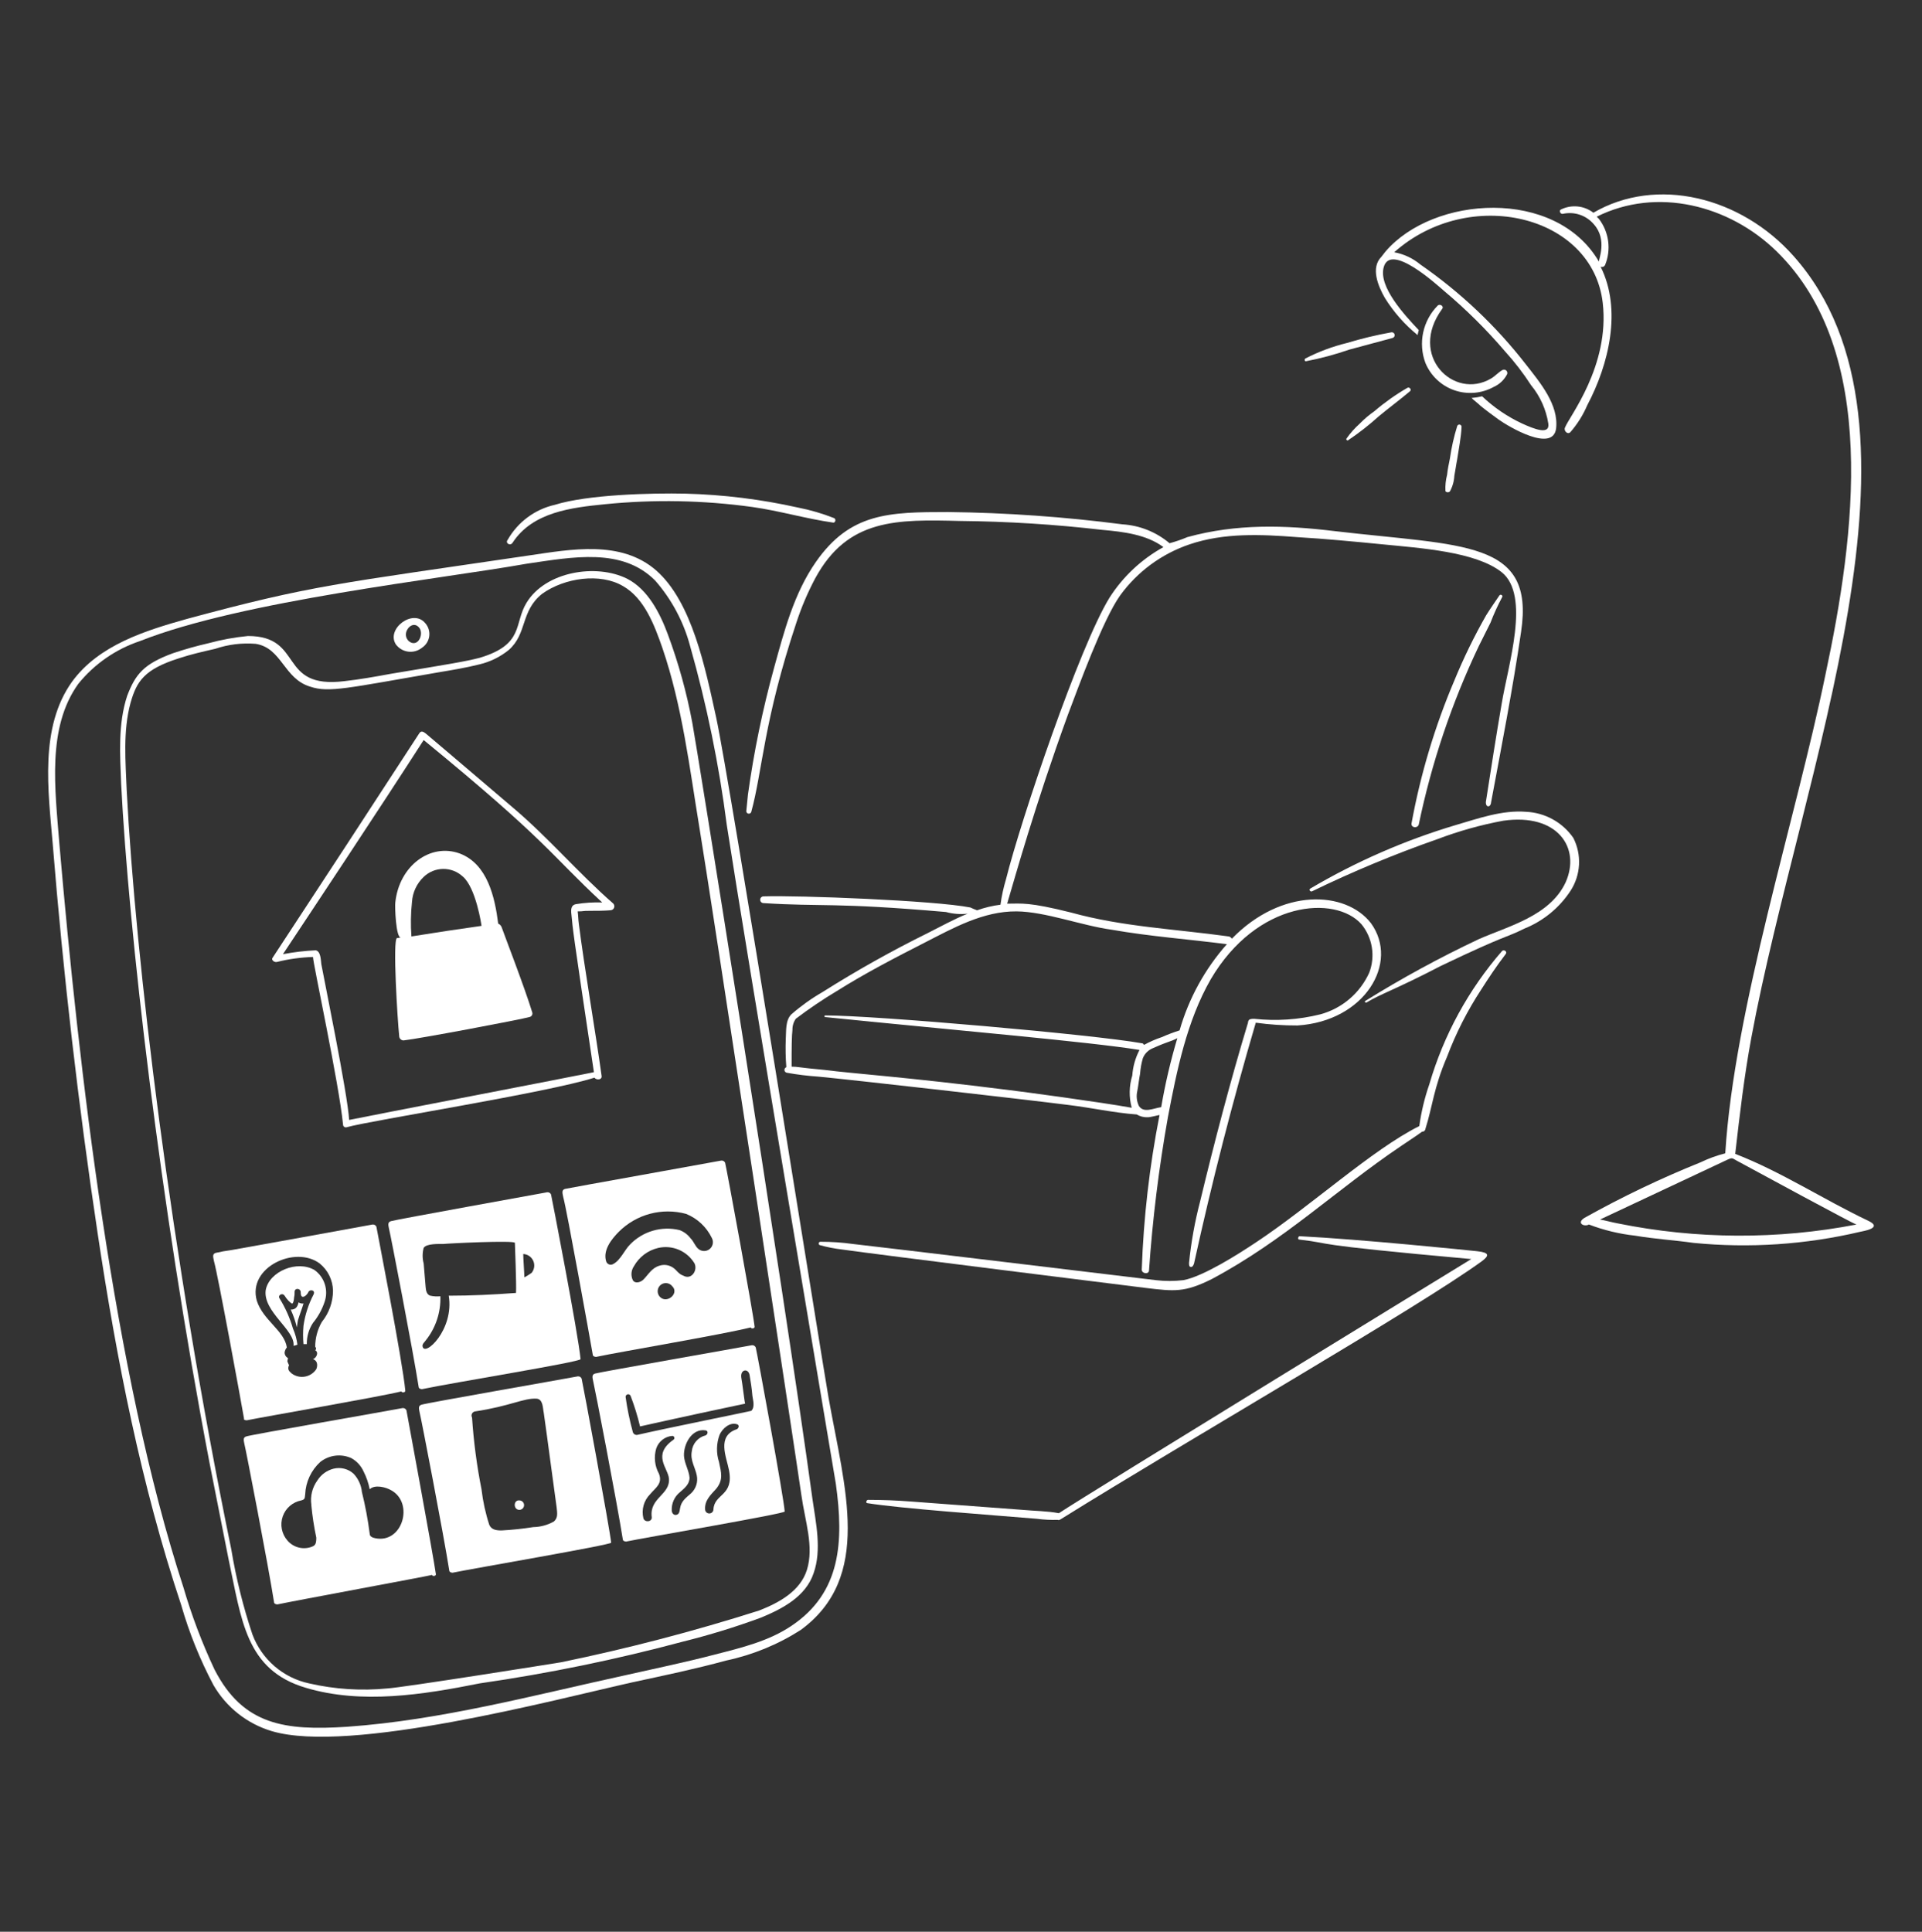
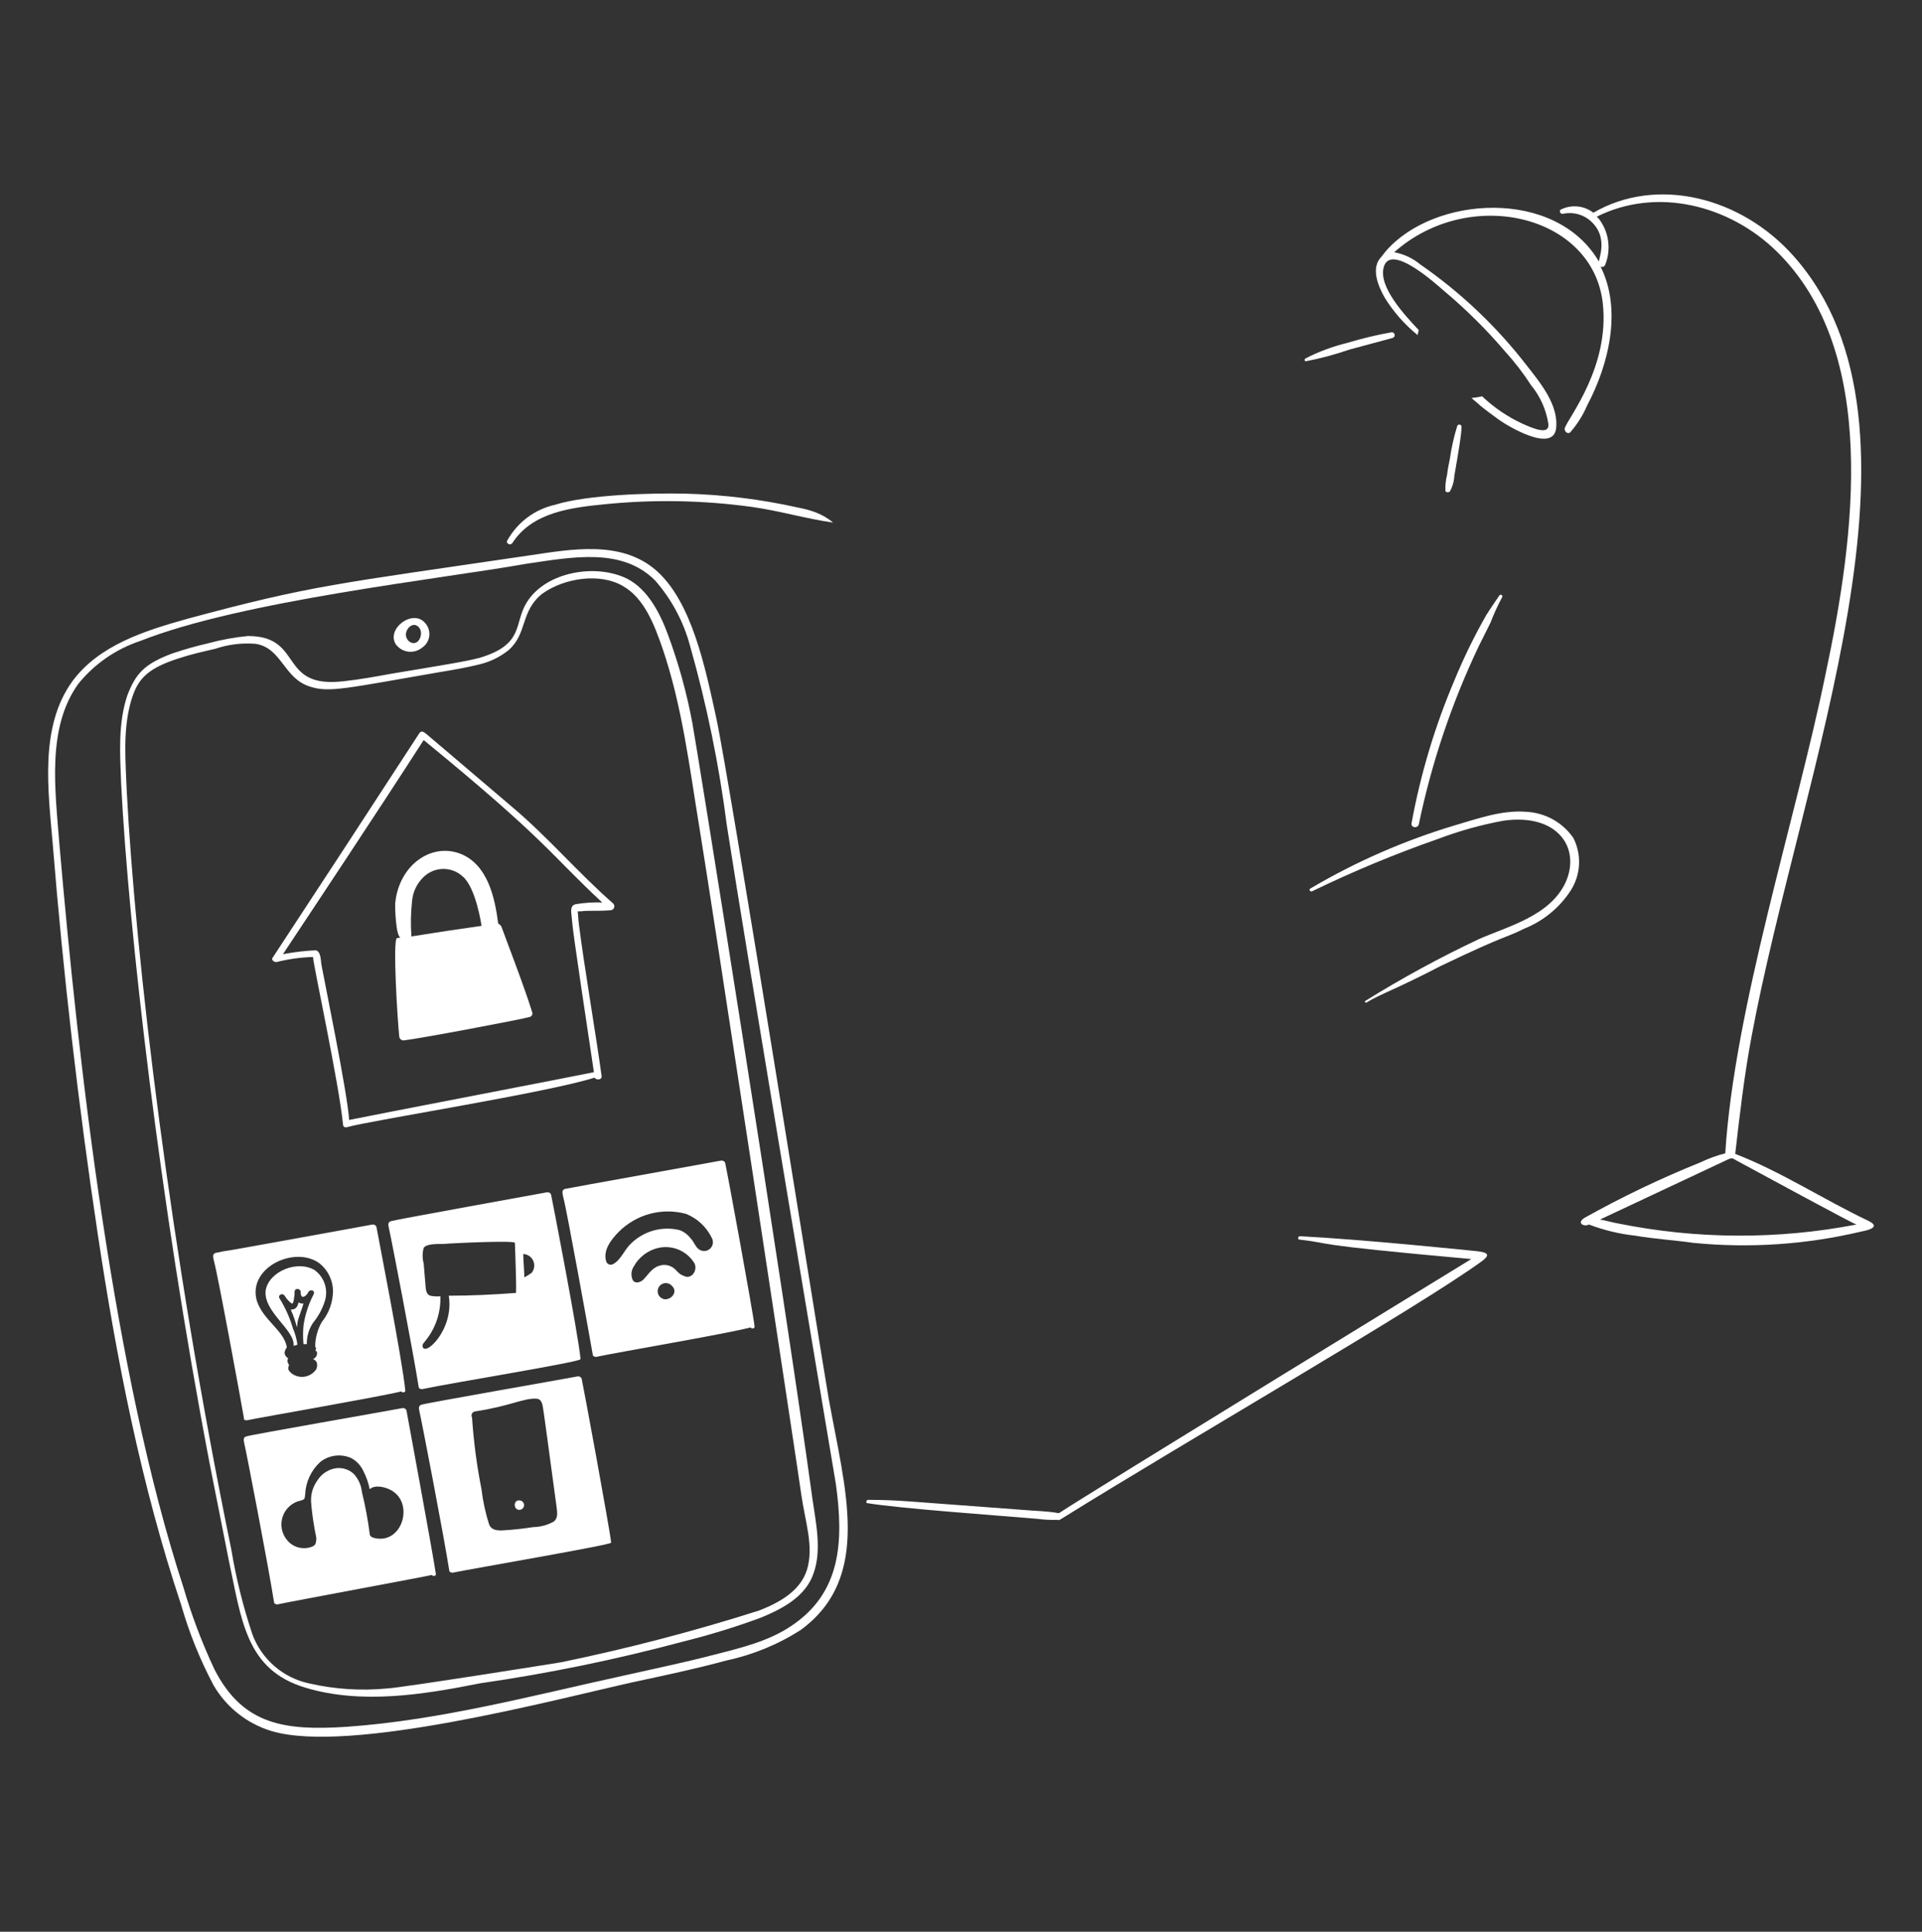
<svg xmlns="http://www.w3.org/2000/svg" width="197" height="198" viewBox="0 0 197 198" fill="none">
  <rect x="0" y="0" width="197" height="198" fill="#333333" stroke="none" />
  <path d="M84.93 143.299C84.35 140.049 74.838 80.188 73.413 73.575C72.295 68.492 70.942 61.707 67.256 58.467C63.664 55.332 58.534 56.3 54.254 56.928C34.513 59.846 32.091 59.942 19.188 63.429C14.912 64.626 10.126 66.109 7.387 69.871C4.031 74.546 4.944 81.041 5.4 86.458C6.483 99.854 8.022 113.194 10.018 126.479C11.956 139.363 14.464 152.188 18.569 164.5C19.384 167.344 20.492 170.096 21.876 172.71C23.194 174.993 25.336 176.685 27.862 177.438C35.84 179.802 56.821 174.216 64.861 172.422C68.054 171.738 71.303 171.054 74.439 170.199C77.154 169.622 79.742 168.56 82.079 167.063C89.459 161.644 86.582 152.558 84.93 143.299ZM81.164 166.615C78.826 168.211 75.976 168.895 73.296 169.579C70.275 170.378 67.196 171.004 64.175 171.689C54.684 173.757 45.201 176.313 35.555 176.99C29.224 177.404 24.917 176.837 21.986 171.119C20.705 168.393 19.638 165.572 18.794 162.681C11.644 140.799 8.067 109.468 6.083 86.458C5.645 80.864 4.793 74.593 8.022 70.096C9.669 68.058 11.865 66.535 14.351 65.706C24.772 61.569 45.279 59.334 53.972 57.782C58.733 57.085 63.758 56.107 67.142 59.492C68.841 61.428 70.07 63.73 70.734 66.219C72.441 72.237 73.699 78.373 74.496 84.576C76.491 97.517 85.157 148.995 85.67 152.077C86.508 158.06 86.176 163.231 81.164 166.615Z" fill="white" />
  <path d="M70.961 74.086C70.387 70.999 69.547 67.967 68.453 65.024C67.655 62.857 66.401 60.407 64.291 59.323C61.099 57.727 55.911 58.582 53.972 61.775C52.655 63.902 53.768 66.044 49.183 67.419C47.667 67.813 46.112 68.054 40.005 69.073C38.465 69.357 36.868 69.643 35.33 69.813C28.427 70.673 31.224 65.189 25.413 65.189C24.045 65.32 22.691 65.568 21.365 65.93C20.111 66.215 18.914 66.557 17.72 66.956C14.696 68.07 13.887 69.123 13.045 71.29C12.076 74.198 12.305 77.39 12.418 80.352C13.174 95.225 16.353 123.145 21.48 149.962C22.107 153.212 22.791 156.518 23.418 159.768C24.762 166 25.156 171.166 31.343 172.994C37.045 174.704 43.352 173.705 49.187 172.538C56.202 171.526 63.151 170.098 69.996 168.262C72.698 167.592 75.362 166.774 77.975 165.811C80.198 164.898 82.592 163.644 83.392 161.25C84.247 158.855 83.62 156.062 83.278 153.665C80.24 131.479 71.337 75.997 70.961 74.086ZM82.706 160.914C82.028 163.081 79.855 164.277 77.802 165.076C71.136 167.196 64.363 168.966 57.511 170.378C57.149 170.444 41.225 172.98 39.726 173.058C37.035 173.323 34.319 173.149 31.684 172.544C30.372 172.264 29.151 171.657 28.136 170.781C27.12 169.904 26.342 168.785 25.873 167.527C24.921 164.682 24.196 161.765 23.706 158.804C17.424 128.209 13.884 98.194 12.988 81.041C12.874 78.078 12.589 74.941 13.382 72.034C14.004 69.859 14.75 68.608 18.343 67.473C19.539 67.074 20.794 66.789 22.048 66.504C23.386 66.051 24.802 65.876 26.21 65.991C28.905 66.422 29.074 69.564 31.797 70.381C33.725 71.023 35.599 70.524 45.023 68.898C46.392 68.671 47.76 68.442 49.128 68.1C50.234 67.841 51.268 67.334 52.15 66.618C54.062 64.931 53.332 62.647 55.571 60.86C57.892 59.202 61.539 58.714 63.837 60.062C66.06 61.316 67.087 64.109 67.885 66.389C69.935 72.379 70.677 78.704 71.702 84.918C72.786 91.419 81.683 149.975 82.135 153.217C82.513 155.928 83.453 158.521 82.706 160.914Z" fill="white" />
  <path d="M43.254 66.391C43.455 66.259 43.625 66.085 43.753 65.882C43.88 65.68 43.964 65.451 43.996 65.214C44.028 64.976 44.009 64.734 43.94 64.504C43.871 64.275 43.754 64.062 43.596 63.882C42.342 62.342 39.549 64.452 40.575 66.049C40.725 66.251 40.915 66.422 41.133 66.549C41.35 66.677 41.592 66.759 41.842 66.791C42.092 66.823 42.346 66.804 42.589 66.735C42.832 66.666 43.058 66.549 43.254 66.391ZM42.97 64.338C43.426 64.908 42.97 66.162 42.171 65.877C41.97 65.797 41.804 65.648 41.704 65.456C41.604 65.264 41.577 65.043 41.627 64.832C41.769 64.233 42.453 63.711 42.97 64.338Z" fill="white" />
  <path d="M28.375 98.601C29.588 98.297 30.83 98.125 32.081 98.088C32.081 98.737 34.74 111.015 35.159 115.248C35.156 115.297 35.165 115.345 35.186 115.389C35.207 115.432 35.239 115.47 35.278 115.499C35.317 115.527 35.363 115.545 35.411 115.551C35.459 115.557 35.508 115.551 35.553 115.533C38.147 114.813 56.041 112.012 60.922 110.459C61.151 110.744 61.721 110.687 61.664 110.288C61.073 105.981 59.87 99.022 59.327 94.667C59.269 94.268 59.269 93.812 59.212 93.413C59.958 93.413 59.508 93.356 60.523 93.356C61.213 93.356 61.892 93.356 62.576 93.299C62.654 93.296 62.73 93.271 62.794 93.227C62.858 93.183 62.908 93.121 62.938 93.049C62.968 92.976 62.977 92.897 62.963 92.82C62.95 92.744 62.914 92.672 62.861 92.615C59.269 89.479 56.19 85.83 52.542 82.752C47.06 78.092 43.867 75.36 43.658 75.197C43.399 75 43.178 74.85 42.969 75.17C37.972 82.86 32.956 90.538 27.919 98.202C27.805 98.373 28.089 98.658 28.375 98.601ZM43.426 75.853C56.293 86.393 56.369 87.545 61.726 92.5C60.829 92.47 59.931 92.527 59.046 92.671C58.419 92.784 58.534 93.412 58.59 93.925C58.726 95.285 58.59 94.688 60.875 109.896C58.915 110.309 37.591 114.411 35.786 114.791C35.627 112.093 33.214 100.379 32.935 98.829C32.878 98.372 32.878 97.516 32.365 97.403C31.236 97.455 30.111 97.588 29.001 97.802C31.684 93.759 38.666 83.256 43.426 75.853Z" fill="white" />
  <path d="M40.917 106.183C40.916 106.244 40.927 106.303 40.95 106.359C40.972 106.415 41.006 106.465 41.048 106.508C41.091 106.551 41.142 106.584 41.197 106.607C41.253 106.629 41.313 106.64 41.373 106.639C42.969 106.468 53.516 104.472 54.257 104.245C54.313 104.236 54.366 104.215 54.412 104.183C54.459 104.15 54.497 104.108 54.525 104.058C54.553 104.009 54.568 103.954 54.571 103.897C54.574 103.84 54.565 103.784 54.542 103.732C53.801 101.28 51.578 95.523 51.407 95.01C51.34 94.856 51.218 94.734 51.064 94.668C50.723 91.988 49.981 88.568 47.131 87.484C44.125 86.377 40.915 88.726 40.518 92.501C40.461 92.9 40.575 96.145 41.087 96.093C40.974 96.093 40.86 96.149 40.688 96.149C40.232 96.321 40.745 104.589 40.917 106.183ZM42.228 92.444C42.29 91.469 42.718 90.555 43.426 89.883C43.958 89.367 44.668 89.073 45.41 89.063C46.151 89.052 46.869 89.325 47.416 89.826C48.784 90.965 49.354 94.842 49.354 94.899C46.903 95.241 44.626 95.589 42.171 95.983C42.082 94.804 42.101 93.619 42.228 92.444Z" fill="white" />
  <path d="M32.251 130.185C30.47 129.118 27.585 130.311 27.234 132.238C26.939 134.452 30.288 136.345 30.085 137.939C30.223 137.92 30.357 137.881 30.484 137.824C30.412 137.254 30.259 136.697 30.028 136.171C29.714 135.087 29.254 134.052 28.66 133.093C28.431 132.751 28.944 132.465 29.173 132.808C29.287 132.992 29.419 133.164 29.567 133.321C29.624 133.377 29.909 133.663 29.966 133.606C30.08 133.548 30.137 133.149 30.137 133.036C30.184 132.83 30.204 132.619 30.194 132.408C30.194 132.009 30.764 132.009 30.821 132.408C30.821 132.579 30.821 132.921 31.049 132.921C31.278 132.921 31.562 132.579 31.619 132.408C31.79 132.122 32.36 132.238 32.133 132.693C31.614 133.692 31.267 134.772 31.106 135.886C31.049 136.512 31.049 137.142 31.106 137.767H31.448C31.434 136.998 31.652 136.243 32.075 135.6C32.604 134.958 33.01 134.223 33.272 133.433C33.472 132.854 33.481 132.226 33.297 131.641C33.113 131.056 32.747 130.546 32.251 130.185Z" fill="white" />
  <path d="M31.111 133.606C30.932 133.629 30.75 133.589 30.598 133.492C30.5 133.978 30.281 134.233 29.799 134.233C30.07 134.818 30.28 135.43 30.427 136.057C30.484 135.772 30.484 135.543 30.541 135.316C30.712 134.745 30.94 134.176 31.111 133.606Z" fill="white" />
  <path d="M25.296 145.578C26.765 145.266 38.987 143.152 41.144 142.614C41.202 142.784 41.544 142.727 41.544 142.556C41.264 139.477 38.637 126.106 38.58 125.738C38.547 125.662 38.49 125.598 38.418 125.557C38.346 125.516 38.263 125.5 38.181 125.51C36.698 125.795 24.668 127.962 23.701 128.132C23.165 128.2 22.632 128.295 22.105 128.418C21.706 128.532 21.877 128.931 21.934 129.273C22.328 130.645 24.66 143.358 25.013 145.406C24.954 145.52 25.124 145.578 25.296 145.578ZM32.308 138.052C32.335 138.072 32.356 138.098 32.371 138.128C32.386 138.157 32.394 138.19 32.394 138.224C32.394 138.257 32.386 138.29 32.371 138.319C32.356 138.349 32.335 138.375 32.308 138.395C32.707 138.622 32.422 139.193 32.081 139.307C32.707 139.535 32.474 140.219 32.422 140.332C32.291 140.531 32.121 140.702 31.922 140.833C31.723 140.965 31.5 141.054 31.265 141.097C31.031 141.14 30.79 141.135 30.558 141.082C30.326 141.029 30.106 140.929 29.913 140.789C29.8 140.675 29.629 140.56 29.572 140.39C29.53 140.236 29.55 140.072 29.629 139.933C29.561 139.805 29.504 139.672 29.457 139.535C29.457 139.42 29.515 139.307 29.515 139.193C29.41 139.139 29.323 139.057 29.262 138.957C29.202 138.856 29.171 138.74 29.173 138.622C29.199 138.434 29.278 138.256 29.4 138.109C29.155 136.391 26.966 135.334 26.322 133.32C25.353 129.9 30.256 127.62 32.764 129.501C33.182 129.839 33.521 130.264 33.757 130.746C33.993 131.229 34.121 131.757 34.132 132.294C34.128 133.457 33.726 134.584 32.993 135.487C32.541 136.266 32.305 137.152 32.308 138.052Z" fill="white" />
  <path d="M56.481 122.432C56.448 122.356 56.392 122.292 56.32 122.251C56.248 122.21 56.164 122.193 56.082 122.204C55.294 122.355 40.535 125.01 40.062 125.167C39.668 125.282 39.833 125.682 39.891 126.022C40.005 126.422 42.342 138.508 42.913 142.158C42.913 142.328 43.14 142.385 43.254 142.385C46.475 141.702 59.573 139.59 59.507 139.307C59.267 136.724 56.561 122.753 56.481 122.432ZM43.311 137.995C43.254 137.768 43.539 137.539 43.653 137.369C44.668 136.091 45.193 134.494 45.136 132.864C44.793 132.899 44.446 132.88 44.109 132.807C43.596 132.637 43.653 132.009 43.596 131.553L43.426 129.501C43.283 128.979 43.283 128.427 43.426 127.905C43.71 127.448 44.964 127.506 45.42 127.506C45.82 127.448 52.775 127.107 52.775 127.392C52.775 127.62 52.946 131.61 52.89 132.522C50.608 132.694 48.271 132.807 45.995 132.807C46.571 136.287 43.502 139.136 43.311 137.995ZM53.745 130.926C53.745 130.527 53.63 128.931 53.63 128.532C53.85 128.542 54.063 128.613 54.245 128.737C54.426 128.862 54.57 129.034 54.659 129.236C54.748 129.437 54.778 129.659 54.748 129.877C54.717 130.095 54.626 130.301 54.485 130.47C54.249 130.638 54.001 130.79 53.745 130.926Z" fill="white" />
  <path d="M57.906 121.862C57.512 121.976 57.678 122.375 57.735 122.717C58.084 123.938 60.484 137.263 60.757 138.85C60.757 139.021 60.984 139.079 61.099 139.079C63.67 138.533 73.995 136.795 76.947 136.058C77.004 136.228 77.346 136.171 77.346 135.999C77.233 134.746 74.496 119.866 74.325 119.182C74.293 119.106 74.237 119.044 74.166 119.003C74.095 118.962 74.013 118.945 73.931 118.954C72.444 119.239 58.419 121.746 57.906 121.862ZM69.023 129.957C68.82 129.81 68.585 129.712 68.338 129.672C68.09 129.632 67.837 129.651 67.598 129.728C66.8 129.957 66.458 130.641 65.945 131.153C65.659 131.439 65.09 131.61 64.861 131.211C64.753 130.985 64.707 130.734 64.727 130.483C64.747 130.233 64.833 129.993 64.975 129.786C65.238 129.314 65.597 128.903 66.029 128.578C66.461 128.254 66.957 128.025 67.483 127.905C68.191 127.748 68.929 127.817 69.595 128.104C70.26 128.391 70.818 128.88 71.19 129.501C71.532 130.242 70.847 131.211 70.049 130.755C69.541 130.584 69.362 130.191 69.023 129.957ZM67.768 133.036C67.669 132.967 67.586 132.877 67.524 132.773C67.463 132.669 67.425 132.553 67.413 132.433C67.4 132.313 67.414 132.192 67.453 132.078C67.492 131.964 67.556 131.859 67.639 131.772C67.722 131.684 67.823 131.616 67.936 131.571C68.048 131.527 68.168 131.507 68.289 131.513C68.409 131.52 68.527 131.552 68.634 131.608C68.741 131.664 68.834 131.743 68.908 131.839C69.602 132.528 68.5 133.548 67.768 133.036ZM69.649 126.08C68.748 125.863 67.806 125.885 66.916 126.145C66.026 126.404 65.219 126.891 64.576 127.558C64.005 128.127 63.606 129.154 62.865 129.553C62.8 129.594 62.726 129.62 62.649 129.628C62.572 129.636 62.494 129.625 62.422 129.598C62.35 129.57 62.286 129.526 62.234 129.468C62.182 129.411 62.144 129.342 62.124 129.268C61.782 128.127 62.694 126.988 63.435 126.246C64.322 125.362 65.427 124.727 66.637 124.407C67.848 124.087 69.122 124.092 70.33 124.422C71.477 124.887 72.412 125.76 72.953 126.873C73.058 127.058 73.095 127.274 73.058 127.483C73.02 127.692 72.91 127.881 72.747 128.017C72.583 128.153 72.377 128.227 72.165 128.226C71.953 128.225 71.747 128.15 71.585 128.013C71.242 127.728 71.129 127.272 70.786 126.93C70.497 126.543 70.103 126.249 69.65 126.08H69.649Z" fill="white" />
  <path d="M41.659 144.551C41.626 144.475 41.569 144.412 41.497 144.371C41.425 144.33 41.341 144.313 41.259 144.324C39.781 144.609 25.696 147.06 25.239 147.23C24.84 147.345 25.011 147.745 25.068 148.086C25.183 148.48 27.52 160.572 28.089 164.22C28.089 164.392 28.318 164.448 28.432 164.448C30.313 164.049 43.601 161.598 44.281 161.427C44.338 161.598 44.68 161.541 44.68 161.369C44.423 159.491 41.675 144.661 41.659 144.551ZM31.907 154.244C32.013 155.373 32.184 156.496 32.42 157.606C32.42 158.321 32.284 158.431 31.85 158.577C31.428 158.713 30.975 158.72 30.549 158.599C30.122 158.477 29.742 158.231 29.455 157.892C29.167 157.559 28.971 157.156 28.887 156.723C28.804 156.291 28.836 155.844 28.981 155.427C29.125 155.011 29.377 154.64 29.711 154.352C30.044 154.065 30.448 153.87 30.881 153.788C31.281 153.673 31.224 153.56 31.281 153.16C31.307 152.535 31.457 151.921 31.721 151.354C31.985 150.786 32.358 150.276 32.819 149.853C33.263 149.499 33.796 149.275 34.359 149.204C34.922 149.134 35.494 149.22 36.012 149.454C36.567 149.763 37.008 150.243 37.267 150.823C37.559 151.399 37.77 152.013 37.894 152.647C38.406 152.135 39.547 152.419 40.117 152.761C42.455 154.072 41.257 158.234 38.463 157.663C38.179 157.606 37.894 157.493 37.894 157.207C37.71 155.768 37.444 154.34 37.095 152.932C37.027 152.227 36.726 151.565 36.24 151.05C35.966 150.803 35.636 150.627 35.278 150.537C34.92 150.448 34.545 150.448 34.187 150.537C33.504 150.71 32.912 151.139 32.535 151.735C32.007 152.457 31.784 153.358 31.914 154.244H31.907Z" fill="white" />
  <path d="M59.616 141.303C59.584 141.226 59.527 141.163 59.455 141.121C59.383 141.08 59.3 141.064 59.217 141.074C57.735 141.359 43.654 143.811 43.197 143.981C42.803 144.095 42.969 144.494 43.026 144.837C43.14 145.236 45.477 157.322 46.048 160.971C46.048 161.142 46.275 161.199 46.39 161.199C48.271 160.8 62.642 158.348 62.642 158.121C62.524 156.867 59.789 142.043 59.616 141.303ZM56.766 155.954C56.12 156.315 55.396 156.511 54.657 156.524C53.58 156.694 52.495 156.809 51.406 156.867C50.893 156.867 50.38 156.809 50.151 156.296C49.765 155.111 49.498 153.89 49.353 152.652C48.871 150.224 48.548 147.768 48.384 145.298C48.351 145.239 48.333 145.174 48.33 145.107C48.327 145.04 48.34 144.973 48.368 144.912C48.395 144.851 48.437 144.797 48.489 144.755C48.542 144.713 48.603 144.684 48.669 144.67C52.313 144.123 53.661 143.282 54.998 143.359C55.681 143.417 55.625 144.329 55.738 144.837C56.194 148.029 56.594 151.222 57.05 154.471C57.107 155.041 57.228 155.565 56.766 155.954Z" fill="white" />
-   <path d="M77.46 138.109C77.428 138.033 77.371 137.97 77.299 137.928C77.227 137.887 77.144 137.871 77.061 137.882C75.574 138.167 61.418 140.645 60.984 140.788C60.59 140.903 60.757 141.302 60.814 141.644C60.927 142.043 63.265 154.129 63.835 157.778C63.835 157.949 64.063 158.006 64.177 158.006C66.058 157.607 80.429 155.156 80.429 154.927C80.368 153.673 77.632 138.794 77.46 138.109ZM74.724 150.708C75.228 153.351 73.218 153.072 73.127 154.7C73.127 154.756 73.116 154.811 73.095 154.863C73.073 154.915 73.042 154.962 73.002 155.002C72.963 155.042 72.915 155.073 72.864 155.095C72.812 155.116 72.756 155.127 72.7 155.127C72.644 155.127 72.588 155.116 72.536 155.095C72.484 155.073 72.437 155.042 72.398 155.002C72.358 154.962 72.326 154.915 72.305 154.863C72.284 154.811 72.272 154.756 72.272 154.7C72.215 153.788 72.843 153.217 73.413 152.59C74.154 151.678 73.926 150.937 73.698 149.853C73.403 148.942 73.423 147.958 73.755 147.06C74.04 146.433 74.781 145.749 75.522 145.976C75.808 146.034 75.75 146.376 75.522 146.49C73.434 147.186 74.458 149.316 74.724 150.708ZM71.417 151.222C71.486 151.549 71.47 151.889 71.37 152.208C71.27 152.527 71.09 152.816 70.847 153.046C70.334 153.502 69.821 153.845 69.707 154.585C69.65 154.87 69.65 155.213 69.308 155.27C69.023 155.327 68.853 155.041 68.853 154.814C68.836 154.455 68.904 154.097 69.053 153.77C69.202 153.443 69.426 153.156 69.707 152.933C70.163 152.533 70.677 152.134 70.677 151.455C70.62 150.713 70.163 150.03 70.106 149.231C70.049 148.034 70.904 146.381 72.329 146.609C72.615 146.666 72.558 147.008 72.329 147.122C71.949 147.214 71.607 147.423 71.351 147.719C71.095 148.016 70.939 148.385 70.904 148.775C70.734 149.683 71.265 150.42 71.417 151.222ZM68.567 151.564C68.69 153.223 66.552 153.518 66.8 155.497C66.857 156.011 66.058 156.068 65.945 155.612C65.839 155.179 65.847 154.726 65.967 154.297C66.086 153.867 66.314 153.476 66.628 153.16C67.199 152.476 67.939 152.077 67.54 151.051C67.327 150.663 67.191 150.237 67.143 149.797C67.094 149.356 67.132 148.911 67.256 148.485C67.371 148.128 67.589 147.812 67.883 147.579C68.177 147.345 68.534 147.205 68.909 147.174C68.956 147.174 69.001 147.189 69.039 147.218C69.076 147.246 69.103 147.285 69.116 147.331C69.129 147.376 69.127 147.424 69.11 147.468C69.093 147.511 69.063 147.548 69.023 147.573C66.805 149.127 68.487 150.481 68.567 151.564ZM65.374 147.06C65.322 147.076 65.267 147.081 65.213 147.075C65.158 147.069 65.106 147.052 65.058 147.025C65.01 146.999 64.968 146.963 64.934 146.92C64.901 146.877 64.876 146.828 64.861 146.775C64.538 145.595 64.291 144.395 64.121 143.183C64.119 143.121 64.138 143.06 64.177 143.011C64.215 142.962 64.269 142.928 64.33 142.914C64.39 142.901 64.454 142.909 64.509 142.937C64.565 142.966 64.608 143.013 64.633 143.07C65.026 144.092 65.35 145.139 65.602 146.205C67.826 145.692 76.321 143.868 76.378 143.868C76.321 143.81 76.092 141.758 75.978 141.188C75.865 140.332 76.72 140.219 76.834 140.96C76.947 141.644 77.061 142.328 77.119 143.07C77.176 143.526 77.403 144.209 77.004 144.608C76.83 144.665 68.044 146.442 65.374 147.06Z" fill="white" />
  <path d="M53.231 154.757C53.36 154.757 53.483 154.706 53.574 154.615C53.665 154.524 53.716 154.401 53.716 154.272C53.716 154.144 53.665 154.02 53.574 153.929C53.483 153.839 53.36 153.787 53.231 153.787C52.604 153.73 52.604 154.757 53.231 154.757Z" fill="white" />
  <path d="M156.418 83.208C153.968 83.011 151.516 83.892 149.178 84.576C143.973 86.132 138.976 88.315 134.298 91.078C134.127 91.192 134.298 91.419 134.469 91.362C138.658 89.328 142.961 87.538 147.356 86.002C149.538 85.176 151.789 84.546 154.083 84.121C159.63 83.328 162.061 86.895 160.468 90.448C158.849 93.903 154.558 94.938 151.575 96.26C147.579 98.143 143.696 100.256 139.945 102.588C139.831 102.644 139.945 102.816 140.059 102.759C141.566 101.838 142.989 101.445 147.698 98.996C154.607 95.692 154.243 96.18 156.25 95.176C158.186 94.4 159.836 93.046 160.978 91.3C161.496 90.501 161.795 89.58 161.845 88.629C161.895 87.679 161.694 86.731 161.262 85.883C160.715 85.094 159.993 84.442 159.153 83.978C158.313 83.515 157.377 83.251 156.418 83.208Z" fill="white" />
-   <path d="M153.969 97.46C150.518 101.427 147.97 106.095 146.5 111.143C146.018 112.531 145.675 113.963 145.475 115.419C140.589 117.862 134.33 123.647 128.657 127.391C126.937 128.537 123.333 130.83 121.302 131.211C120.355 131.325 119.398 131.325 118.451 131.211C117.482 131.097 89.09 127.676 87.438 127.506C86.323 127.349 85.199 127.273 84.074 127.277C84.035 127.282 83.998 127.299 83.97 127.326C83.942 127.352 83.923 127.388 83.916 127.427C83.91 127.465 83.916 127.505 83.934 127.54C83.952 127.574 83.981 127.602 84.017 127.619C84.783 127.832 85.564 127.984 86.354 128.075C89.174 128.494 117.326 131.997 117.425 132.009C120.361 132.362 121.419 132.493 124.209 131.097C131.695 127.103 136.98 121.924 143.593 117.472C144.335 116.958 145.071 116.502 145.76 115.994C145.843 116 145.925 115.974 145.989 115.921C146.052 115.868 146.093 115.792 146.101 115.709C146.833 113.409 146.937 111.532 148.325 108.297C149.231 105.897 150.397 103.603 151.802 101.456C152.601 100.202 153.399 99.005 154.311 97.812C154.539 97.575 154.197 97.29 153.969 97.46Z" fill="white" />
-   <path d="M83.618 57.61C81.368 60.842 80.367 64.737 79.342 68.445C78.165 72.716 77.27 77.059 76.662 81.447L76.491 83.158C76.496 83.219 76.522 83.276 76.564 83.32C76.607 83.364 76.663 83.391 76.724 83.398C76.785 83.405 76.846 83.391 76.897 83.357C76.948 83.324 76.986 83.274 77.004 83.215C78.147 79.061 78.268 73.894 81.622 63.831C82.136 62.258 82.784 60.733 83.561 59.271C86.893 53.12 91.933 53.236 98.441 53.398C103.299 53.445 108.152 53.749 112.978 54.31C115.128 54.501 117.521 54.782 119.249 56.078C117.001 57.318 115.1 59.101 113.719 61.266C110.645 66.255 104.629 84.053 103.116 90.109C102.858 90.967 102.667 91.844 102.545 92.731C101.729 92.834 100.926 93.025 100.151 93.302C99.917 93.221 99.689 93.126 99.467 93.017C95.872 92.298 81.82 91.754 78.259 91.876C78.168 91.876 78.08 91.913 78.016 91.977C77.951 92.042 77.915 92.13 77.915 92.221C77.915 92.313 77.951 92.4 78.016 92.465C78.08 92.53 78.168 92.566 78.259 92.566C84.311 92.95 85.439 92.476 96.959 93.478C97.682 93.676 98.436 93.734 99.182 93.649C97.756 94.219 96.445 94.96 95.077 95.644C91.382 97.469 87.786 99.486 84.302 101.687C83.167 102.343 82.098 103.107 81.11 103.968C80.482 104.595 80.597 105.678 80.54 106.476C80.501 107.446 80.52 108.417 80.597 109.384C80.535 109.406 80.482 109.448 80.447 109.504C80.412 109.56 80.396 109.626 80.403 109.691C80.409 109.757 80.438 109.818 80.483 109.866C80.529 109.913 80.589 109.944 80.654 109.954C81.729 110.146 82.814 110.279 83.904 110.353C87.496 110.695 104.599 112.633 109.559 113.261C111.896 113.545 114.176 114.059 116.514 114.23C116.857 114.436 117.254 114.536 117.654 114.515C117.939 114.515 118.738 114.287 118.851 114.287C117.822 119.513 117.212 124.813 117.027 130.136C117.027 130.535 117.711 130.649 117.769 130.25C118.131 124.974 118.778 119.721 119.707 114.515C120.619 109.726 121.645 104.652 124.096 100.376C128.844 92.293 136.872 91.723 139.546 94.732C140.104 95.415 140.471 96.234 140.611 97.105C140.752 97.976 140.66 98.868 140.345 99.692C139.876 100.731 139.183 101.654 138.316 102.393C137.448 103.132 136.427 103.67 135.327 103.968C133.111 104.52 130.814 104.674 128.543 104.424C128.389 104.415 128.235 104.434 128.087 104.481C128.033 104.52 127.989 104.571 127.959 104.631C127.929 104.69 127.914 104.757 127.916 104.823C126.092 110.866 124.495 116.966 123.013 123.124C122.468 125.2 122.087 127.315 121.873 129.451C121.873 129.623 121.873 129.851 122.044 129.851C122.215 129.907 122.329 129.68 122.386 129.508C124.207 121.209 126.317 112.975 128.714 104.823C130.131 105.019 131.56 105.114 132.99 105.108C139.885 104.676 143.463 98.672 140.515 94.618C137.915 91.275 131.338 90.99 126.263 96.214C126.196 96.109 126.095 96.029 125.978 95.987C120.259 95.199 115.086 94.997 109.787 93.535C105.402 92.439 104.757 92.623 103.231 92.623C104.033 89.933 106.073 82.569 109.444 73.296C110.546 70.383 113.028 63.545 114.804 61.039C116.577 58.594 119.068 56.761 121.93 55.794C125.464 54.597 129.227 54.767 132.933 55.053C135.84 55.224 138.805 55.509 141.713 55.794C145.605 56.183 151.244 56.537 153.913 58.645C156.898 61.032 154.566 68.162 153.913 72.156C153.343 75.462 152.83 78.769 152.316 82.076C152.259 82.304 152.316 82.646 152.545 82.646C152.715 82.646 152.83 82.417 152.83 82.247C153.913 76.436 155.053 70.617 155.909 64.745C157.321 55.323 150.033 55.995 136.695 54.426C131.73 53.827 126.758 53.658 121.702 55.053C121.109 55.304 120.499 55.513 119.877 55.68C118.512 54.529 116.813 53.85 115.031 53.741C109.113 52.974 103.154 52.553 97.186 52.482C91.094 52.482 87.133 52.561 83.618 57.61ZM116.741 113.367C116.508 112.889 116.448 112.345 116.57 111.828C116.684 111.257 116.741 110.63 116.855 110.06C116.894 109.52 116.99 108.985 117.14 108.464C117.232 108.231 117.37 108.02 117.547 107.844C117.723 107.667 117.934 107.529 118.166 107.437C119.906 106.664 119.841 106.831 120.674 106.411C119.98 108.732 119.428 111.092 119.021 113.48C118.224 113.595 117.237 114.12 116.741 113.367ZM104.198 93.413C107.125 93.438 110.867 94.87 113.95 95.294C117.883 95.984 121.817 96.264 125.751 96.777C123.495 99.323 121.839 102.342 120.905 105.613C120.284 105.808 119.675 106.039 119.081 106.303C118.45 106.513 117.839 106.78 117.256 107.101C117.199 106.986 117.142 106.929 117.028 106.929C111.999 106.032 89.697 104.079 84.589 104.079C84.566 104.079 84.544 104.088 84.528 104.104C84.512 104.12 84.503 104.142 84.503 104.164C84.503 104.187 84.512 104.209 84.528 104.225C84.544 104.241 84.566 104.25 84.589 104.25C98.083 105.619 111.587 106.773 116.798 107.614C116.373 108.427 116.12 109.32 116.057 110.236C115.725 111.31 115.705 112.457 115.999 113.542C112.719 112.951 104.507 111.853 103.343 111.718C92.853 110.392 87.439 110.044 84.53 109.666C81.843 109.421 81.79 109.329 81.137 109.329C81.137 107.377 81.146 106.177 81.223 105.561C81.214 105.154 81.334 104.755 81.566 104.421C82.919 103.395 84.328 102.444 85.785 101.571C88.691 99.746 91.77 98.15 94.791 96.61C97.699 95.123 100.777 93.384 104.198 93.413Z" fill="white" />
-   <path d="M52.547 55.614C54.599 52.479 58.59 52.023 62.011 51.681C67.04 51.178 72.112 51.273 77.119 51.966C79.912 52.36 82.591 53.164 85.385 53.563C85.613 53.62 85.728 53.221 85.499 53.107C84.299 52.634 83.059 52.271 81.793 52.023C78.01 51.178 74.153 50.7 70.278 50.598C66.754 50.52 60.231 50.691 56.882 51.739C55.868 51.967 54.914 52.404 54.079 53.023C53.245 53.641 52.549 54.427 52.036 55.33C51.749 55.672 52.319 56.014 52.547 55.614Z" fill="white" />
+   <path d="M52.547 55.614C54.599 52.479 58.59 52.023 62.011 51.681C67.04 51.178 72.112 51.273 77.119 51.966C79.912 52.36 82.591 53.164 85.385 53.563C84.299 52.634 83.059 52.271 81.793 52.023C78.01 51.178 74.153 50.7 70.278 50.598C66.754 50.52 60.231 50.691 56.882 51.739C55.868 51.967 54.914 52.404 54.079 53.023C53.245 53.641 52.549 54.427 52.036 55.33C51.749 55.672 52.319 56.014 52.547 55.614Z" fill="white" />
  <path d="M153.969 61.202C154.083 61.031 153.798 60.86 153.684 61.031C153.228 61.715 152.772 62.342 152.316 63.084C151.092 65.236 150.007 67.463 149.066 69.753C147.066 74.46 145.594 79.374 144.676 84.405C144.62 84.861 145.303 84.918 145.418 84.519C146.731 78.195 148.798 72.051 151.575 66.219L152.772 63.825C153.115 62.926 153.515 62.05 153.969 61.202Z" fill="white" />
  <path d="M151.403 128.246C150.381 128.138 139.563 127.028 133.217 126.707C133.046 126.707 132.989 127.05 133.16 127.05C137.083 127.509 133.271 127.47 150.805 129.05C150.805 129.05 111.483 153.131 108.531 155.099C107.334 154.87 106.023 154.87 104.826 154.757C104.715 154.746 93.48 153.909 93.367 153.901C91.906 153.787 90.442 153.731 88.977 153.73C88.806 153.73 88.692 154.072 88.92 154.072C92.396 154.626 101.417 155.265 106.256 155.669C106.974 155.764 107.699 155.802 108.423 155.782C108.536 155.84 108.593 155.782 108.708 155.726C122.032 147.432 145.322 134.043 151.862 129.288C152.661 128.703 152.687 128.381 151.403 128.246Z" fill="white" />
  <path d="M191.489 125.125C186.918 122.958 182.586 120.102 177.856 118.269C178.313 114.279 178.769 110.345 179.509 106.351C184.594 78.977 199.411 43.767 183.843 26.252C178.445 20.16 169.788 18.031 163.32 21.804C162.855 21.446 162.299 21.224 161.715 21.164C161.131 21.104 160.542 21.207 160.013 21.463C159.728 21.577 159.956 21.976 160.184 21.919C160.764 21.789 161.369 21.821 161.932 22.012C162.496 22.204 162.995 22.546 163.377 23.002C164.776 24.578 163.827 26.634 163.89 26.822C159.439 19.192 146.889 20.061 141.998 25.796C141.883 25.967 141.713 26.137 141.599 26.309C140.458 27.448 141.257 29.33 141.94 30.528C142.841 31.98 143.978 33.271 145.304 34.347C145.304 34.233 145.418 33.891 145.418 33.834C143.973 32.293 141.276 29.413 141.826 27.392C142.511 24.826 147.244 29.159 148.041 29.843C150.278 31.721 152.355 33.782 154.251 36.003C155.238 37.087 156.134 38.251 156.93 39.481C157.86 40.611 158.471 41.969 158.698 43.414C158.873 44.64 157.194 43.949 156.018 43.414C154.508 42.712 153.121 41.768 151.914 40.621C151.557 40.706 151.195 40.763 150.83 40.792C151.116 41.077 151.458 41.305 151.742 41.59C152.37 42.103 152.997 42.559 153.624 43.015C154.593 43.705 159.154 46.436 159.496 43.928C159.781 41.477 157.842 39.2 156.417 37.371C153.35 33.419 149.696 29.958 145.582 27.11C144.812 26.468 143.889 26.036 142.903 25.856C150.586 19.025 163.23 22.002 164.277 31.044C165.016 37.51 160.818 42.731 160.411 43.814C160.24 44.156 160.696 44.612 160.981 44.27C161.689 43.451 162.266 42.528 162.691 41.533C164.919 37.326 166.253 31.724 164.06 27.338C164.143 27.372 164.237 27.374 164.321 27.342C164.406 27.31 164.475 27.247 164.516 27.167C164.833 26.393 164.942 25.549 164.832 24.719C164.722 23.89 164.397 23.104 163.889 22.439L163.661 22.211C169.818 19.132 177.229 21.014 182.08 25.745C192.62 36.053 190.157 54.839 187.097 69.184C184.033 84.065 177.764 103.357 176.835 118.213C175.97 118.431 175.129 118.737 174.326 119.125C170.236 120.77 166.255 122.674 162.408 124.826C161.554 125.359 162.358 125.781 162.864 125.51C164.385 126.09 165.974 126.473 167.592 126.651C169.586 126.993 171.582 127.107 173.578 127.391C179.303 127.956 185.082 127.571 190.681 126.251C190.824 126.205 193.107 125.891 191.489 125.125ZM190.284 125.51C182.202 127.069 173.894 127.03 165.827 125.396C165.2 125.282 164.63 125.111 164.002 124.997C164.528 124.734 174.653 120.011 176.941 118.92C177.587 118.612 177.522 118.698 177.999 118.957C180.265 120.184 190.075 125.51 190.284 125.51Z" fill="white" />
-   <path d="M153.113 39.652C153.706 39.385 154.19 38.922 154.481 38.341C154.504 38.273 154.506 38.2 154.485 38.132C154.465 38.063 154.423 38.003 154.367 37.959C154.311 37.915 154.242 37.89 154.171 37.887C154.1 37.884 154.029 37.903 153.969 37.942C153.569 38.17 153.228 38.569 152.829 38.797C149.031 41.047 144.301 36.463 147.812 31.67C148.041 31.386 147.584 31.101 147.356 31.328C146.609 32.086 146.094 33.041 145.871 34.081C145.649 35.122 145.729 36.204 146.101 37.201C146.369 37.849 146.771 38.433 147.281 38.915C147.79 39.397 148.396 39.766 149.058 39.997C149.72 40.228 150.424 40.317 151.123 40.258C151.822 40.198 152.5 39.992 153.113 39.652Z" fill="white" />
  <path d="M133.844 37.029C135.354 36.739 136.841 36.34 138.294 35.836L142.741 34.639C142.817 34.616 142.88 34.564 142.918 34.495C142.955 34.425 142.963 34.344 142.941 34.268C142.918 34.193 142.866 34.129 142.797 34.092C142.727 34.054 142.645 34.046 142.57 34.069C141.049 34.342 139.545 34.704 138.065 35.152C136.582 35.514 135.147 36.05 133.791 36.749C133.673 36.858 133.73 37.029 133.844 37.029Z" fill="white" />
-   <path d="M139.378 43.414C138.863 43.872 138.404 44.389 138.009 44.954C137.996 44.978 137.991 45.005 137.995 45.032C137.999 45.059 138.011 45.084 138.031 45.103C138.05 45.122 138.075 45.135 138.102 45.139C138.128 45.143 138.156 45.138 138.18 45.125C139.282 44.383 140.329 43.564 141.315 42.674C142.342 41.819 143.425 41.021 144.508 40.113C144.736 39.941 144.45 39.599 144.224 39.77C143.03 40.462 141.902 41.262 140.855 42.16C140.324 42.53 139.829 42.95 139.378 43.414Z" fill="white" />
  <path d="M148.61 50.37C148.881 49.88 149.037 49.334 149.066 48.774C149.18 48.203 149.237 47.69 149.352 47.12C149.522 45.98 149.751 44.897 149.808 43.757C149.81 43.699 149.791 43.642 149.754 43.598C149.716 43.553 149.664 43.525 149.606 43.517C149.548 43.51 149.49 43.525 149.443 43.559C149.396 43.593 149.363 43.643 149.352 43.7C149.017 44.781 148.769 45.886 148.61 47.007C148.497 47.576 148.382 48.09 148.325 48.66C148.184 49.199 148.126 49.757 148.154 50.313C148.154 50.427 148.439 50.541 148.61 50.37Z" fill="white" />
</svg>